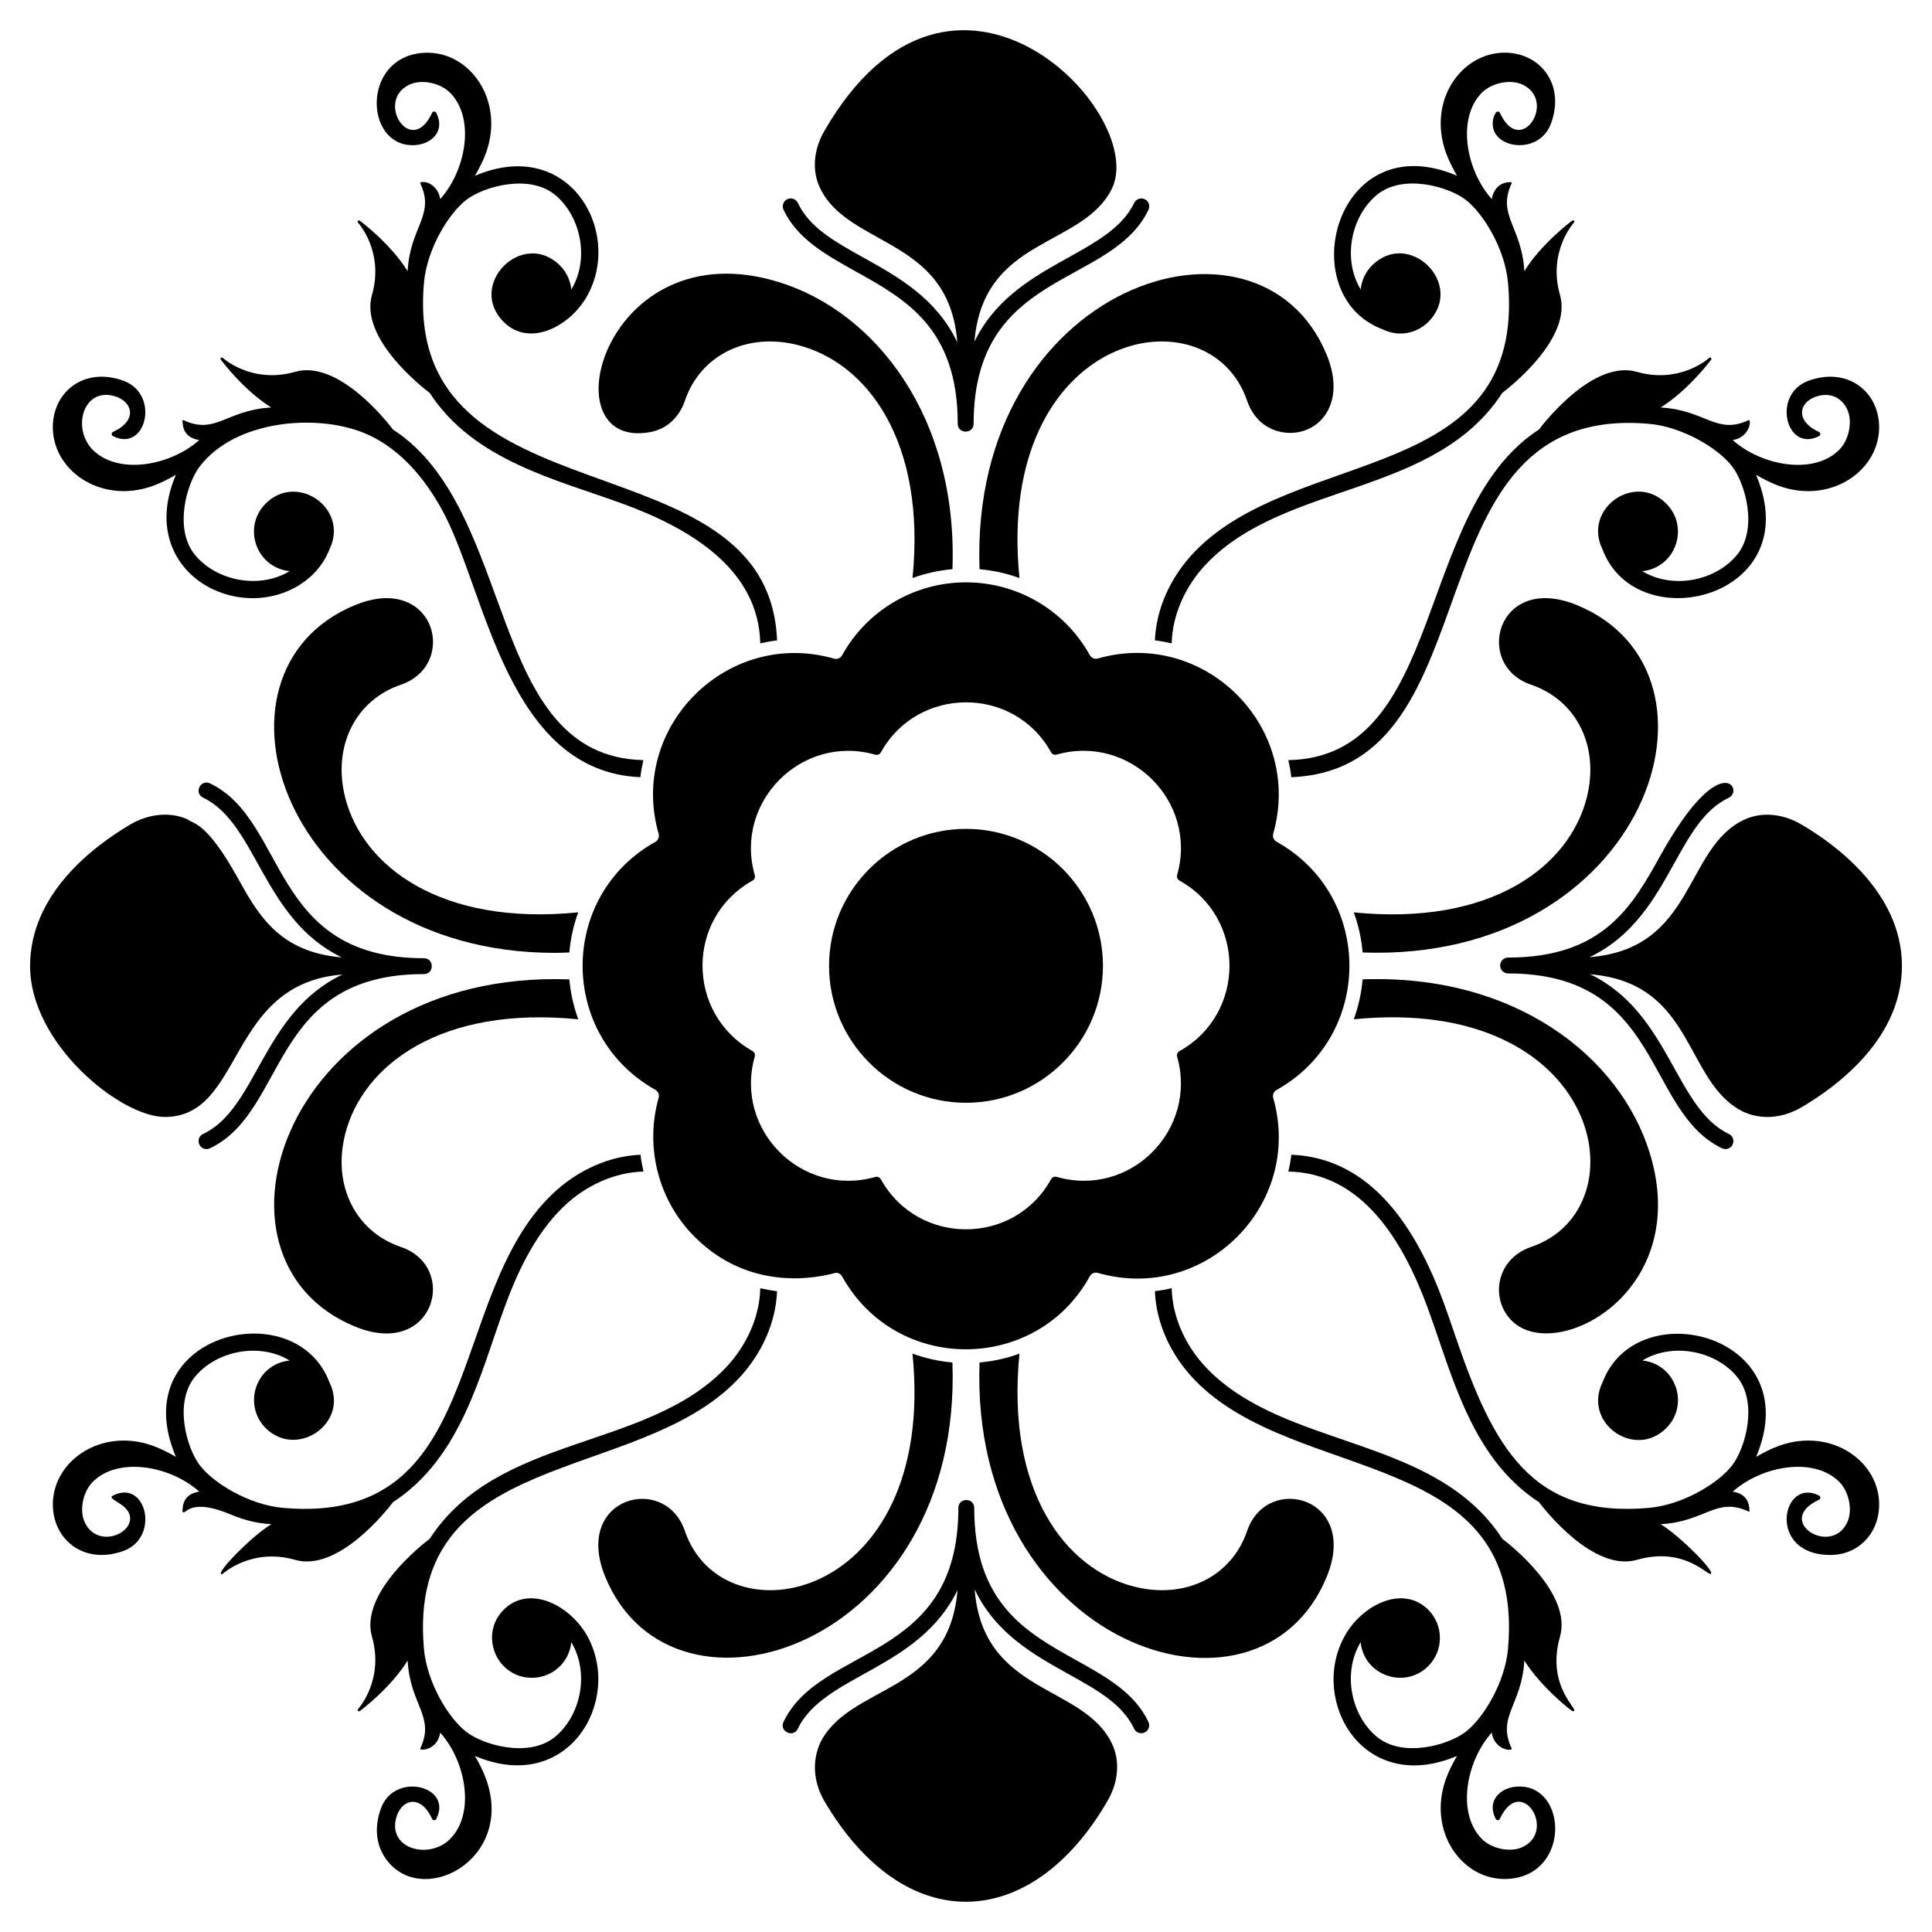
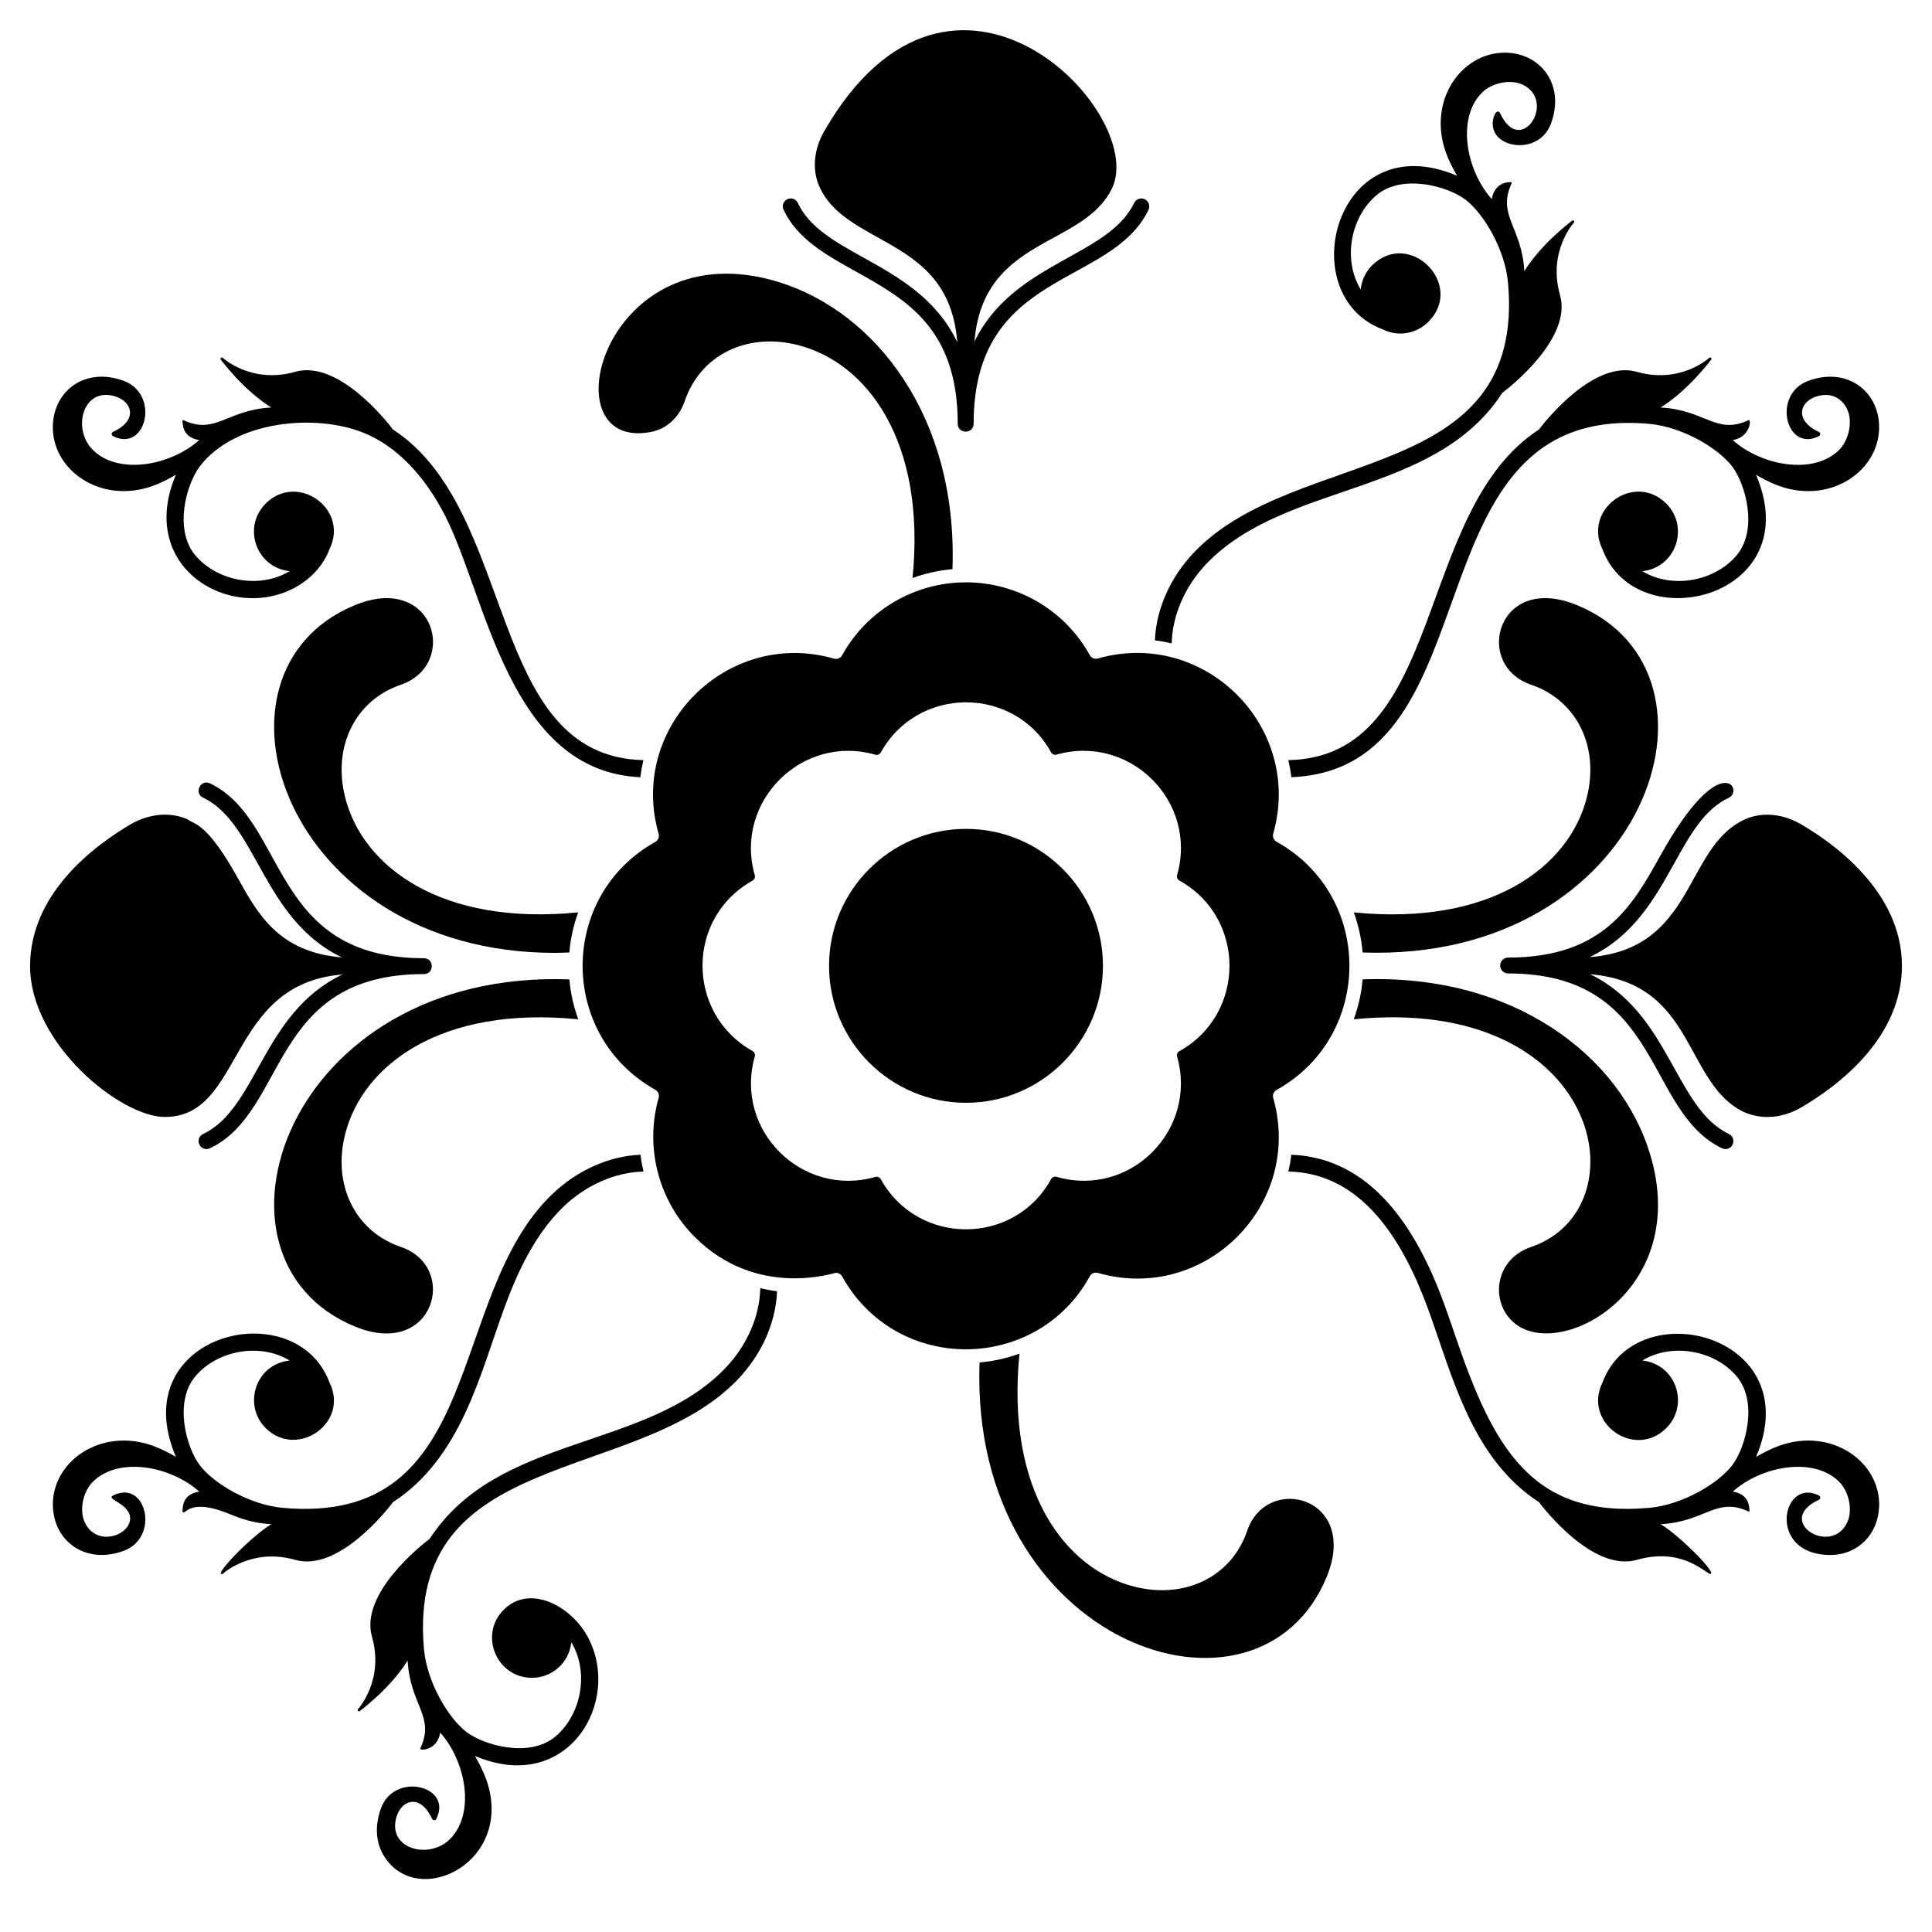
<svg xmlns="http://www.w3.org/2000/svg" fill="#000000" width="800px" height="800px" version="1.1" viewBox="144 144 512 512">
  <g>
-     <path d="m397.98 543.62c0 40.949-36.477 36.059-46.34 56.699-1.195 2.508 2.59 4.324 3.793 1.812 6.852-14.352 32.07-15.598 42.328-36.758-2.324 28.027-28.887 24.766-36.527 40.762-0.062 0.391-3.496 6.867 1.191 15.102 21.402 36.52 54.969 34.801 75.09 0 2.894-4.934 3.34-10.578 1.191-15.094-7.516-15.891-34.211-12.941-36.414-40.941 5.562 11.668 15.629 17.301 24.875 22.445 7.676 4.273 14.301 7.965 17.383 14.477 0.492 1.043 1.738 1.5 2.797 1 1.047-0.492 1.496-1.75 1-2.797-3.656-7.731-11.176-11.918-19.133-16.352-13.289-7.398-27.031-15.051-27.031-40.359 0-2.773-4.203-2.777-4.203 0.004z" />
    <path d="m402.02 256.3c0-40.953 36.48-36.059 46.34-56.703 0.5-1.047 0.055-2.305-0.992-2.805-1.047-0.496-2.297-0.055-2.805 0.992-6.84 14.324-32.094 15.648-42.328 36.758 2.324-28.031 28.887-24.766 36.527-40.762 0.004-0.012 0.008-0.02 0.012-0.031 9.242-20.152-42.352-73.793-76.297-15.074-2.894 4.938-3.34 10.578-1.191 15.094 2.957 6.258 8.98 9.609 15.355 13.16 9.719 5.41 19.738 11.004 21.055 27.781-5.562-11.668-15.629-17.301-24.875-22.449-7.672-4.273-14.301-7.965-17.379-14.473-0.496-1.047-1.746-1.508-2.797-1-1.047 0.496-1.496 1.75-1 2.801 3.656 7.731 11.176 11.914 19.133 16.348 13.289 7.398 27.031 15.051 27.031 40.363 0.012 2.777 4.211 2.777 4.211 0z" />
    <path d="m187.68 440.01c21.043 0 16.355-35.34 47.074-37.754-21.324 10.168-22.508 35.438-36.922 42.258-2.012 0.945-1.344 4 0.902 4 0.301 0 0.605-0.062 0.898-0.203 20.695-9.793 15.703-46.168 56.707-46.168 2.781 0 2.777-4.203 0-4.203-40.953 0-36.059-36.477-56.699-46.34-2.512-1.195-4.32 2.594-1.812 3.793 14.328 6.84 15.645 32.094 36.754 42.328-16.641-1.383-22.223-11.395-27.613-21.113-8.406-15.152-11.836-14.172-13.176-15.43-4.492-2.059-10.113-1.617-15.07 1.207-9.992 5.856-26.75 18.523-26.75 37.613 0 20.66 24 40.012 35.707 40.012z" />
    <path d="m621.28 362.44c-4.934-2.894-10.578-3.336-15.094-1.191-15.895 7.516-12.938 34.211-40.941 36.41 11.672-5.566 17.301-15.629 22.449-24.875 4.269-7.672 7.961-14.301 14.473-17.383 4.047-1.914-2.074-13.531-18.145 15.336-7.398 13.289-15.051 27.031-40.363 27.031-1.16 0-2.102 0.941-2.102 2.102s0.941 2.102 2.102 2.102c40.949 0 36.062 36.477 56.703 46.34 0.293 0.137 0.602 0.203 0.902 0.203 2.234 0 2.918-3.035 0.906-4-14.328-6.84-15.645-32.094-36.758-42.328 28.035 2.324 24.77 28.887 40.762 36.527 0.387 0.051 6.738 3.57 15.102-1.191 9.996-5.844 26.754-18.512 26.754-37.605 0-19.871-18.715-32.832-26.75-37.477z" />
    <path d="m250.25 325.45c4.519-1.539 7.551-4.91 8.32-9.258 0.742-4.195-0.805-8.422-4.039-11.027-2.32-1.871-7.547-4.461-16.438-0.809-43.047 17.664-19.242 92.164 52.973 92.164 1.254 0 2.539-0.059 3.816-0.109 0.316-3.668 1.109-7.234 2.352-10.629-36.234 3.633-57.074-12.035-61.746-30.387-3.438-13.508 2.633-25.82 14.762-29.945z" />
    <path d="m560.65 202.47c-0.5 0.367-8.176 6.137-12.688 13.379-0.621-11.68-7.332-14.801-3.352-23.285 0.094-0.285-0.18-0.293-0.445-0.289-2.883 0-4.473 2.164-4.832 4.477-6.742-7.508-9.379-21.277-2.672-28.129 2.606-2.66 7.512-3.691 10.727-2.246 2.812 1.277 4.246 3.793 3.832 6.731-0.379 2.711-2.219 4.984-4.281 5.289-2.012 0.312-3.961-1.281-5.434-4.461-0.102-0.234-0.316-0.383-0.562-0.387h-0.008c-0.902 0-2.266 3.578-0.465 6.121 1.434 2.027 4.465 3.129 7.5 2.711 3.336-0.441 5.91-2.512 7.07-5.68 1.75-4.797 1.371-9.441-1.066-13.074-2.297-3.422-6.176-5.484-10.637-5.66-0.195-0.008-0.387-0.012-0.578-0.012-11.465 0-20.492 12.664-15.605 26.418 0.762 2.117 1.801 4.16 2.973 6.195-32.211-13.695-43.836 31.621-19.758 40.691 4.383 2.168 9.121 1.066 12.141-1.949 9.883-9.883-5.055-24.805-14.938-14.938-1.77 1.77-2.731 4.023-2.981 6.34-4.879-8.094-2.555-19.363 4.254-25.035 6.875-5.723 18.949-2.254 23.5 1.215 4.816 3.676 10.508 13.152 11.297 22.051 4.766 53.688-56.062 43.227-83.047 71.273-6.562 6.82-10.203 15.289-10.535 23.488 1.5 0.18 2.981 0.457 4.453 0.797 0.152-7.293 3.43-15.086 9.301-21.195 20.875-21.699 60.43-17.637 78.309-45.191 2.039-1.543 18.566-14.48 15.293-25.941-3.289-11.512 3.625-19.109 3.695-19.184 0.289-0.309-0.121-0.77-0.461-0.52z" />
    <path d="m561.9 304.36c-21.141-8.695-27.566 15.852-12.156 21.094 12.129 4.125 18.199 16.441 14.762 29.949-4.672 18.352-25.488 34.02-61.742 30.387 1.242 3.394 2.031 6.957 2.348 10.629 75.133 2.66 100.7-74.043 56.789-92.059z" />
    <path d="m297.25 414.13c-1.246-3.383-2.039-6.93-2.363-10.582-75.328-2.723-100.51 74.07-56.797 92.008 20.969 8.621 27.66-15.82 12.156-21.094-12.129-4.125-18.199-16.441-14.762-29.949 4.676-18.355 25.496-34.027 61.766-30.383z" />
    <path d="m641.98 256.62c-0.176-4.465-2.238-8.34-5.66-10.637-3.633-2.434-8.273-2.82-13.078-1.066-9.785 3.586-5.93 19.102 2.789 14.668 0.492-0.234 0.484-0.914-0.016-1.133-7.133-3.309-4.84-8.926 0.824-9.719 2.941-0.414 5.457 1.023 6.731 3.832 1.445 3.215 0.418 8.125-2.246 10.73-6.856 6.711-20.621 4.066-28.129-2.672 4.637-0.723 5.039-5.66 4.16-5.269-8.488 3.988-11.414-2.727-23.27-3.359 7.246-4.512 13.02-12.191 13.391-12.691 0.109-0.145 0.086-0.348-0.047-0.469-0.141-0.121-0.34-0.117-0.473 0.008-0.074 0.07-7.664 6.992-19.184 3.695-11.445-3.266-24.406 13.27-25.941 15.297-33.195 21.539-24.625 86.77-66.41 87.613 0.344 1.492 0.617 2.996 0.793 4.523 55.312-2.269 29.84-99.402 94.789-93.652 8.898 0.789 18.371 6.481 22.047 11.301 3.469 4.547 6.941 16.621 1.215 23.5-5.644 6.785-16.891 9.145-25.031 4.254 8.93-0.957 12.539-11.719 6.34-17.918-8.426-8.426-22.176 1.43-16.891 12.137 9.07 24.113 54.516 12.723 40.695-19.75 2.035 1.172 4.078 2.211 6.191 2.973 13.871 4.91 26.855-4.367 26.41-16.195z" />
-     <path d="m474.5 250.21c1.539 4.519 4.914 7.551 9.262 8.32 8.934 1.582 17.465-6.762 11.836-20.477-17.891-43.582-94.738-18.684-92.012 56.793 3.656 0.32 7.207 1.109 10.582 2.348-6.582-65.77 50.184-76.832 60.332-46.984z" />
    <path d="m549.75 474.46c-9.879 3.363-10.941 14.926-4.281 20.285 12.238 9.879 46.809-8.918 35.777-45.031-7.871-25.773-35.812-47.629-76.137-46.172-0.32 3.656-1.113 7.203-2.348 10.582 65.77-6.586 76.832 50.184 46.988 60.336z" />
-     <path d="m325.49 549.71c-5.242-15.418-29.77-8.973-21.094 12.156 17.938 43.699 94.73 18.539 92.008-56.793-3.656-0.32-7.203-1.109-10.582-2.352 6.586 65.766-50.176 76.832-60.332 46.988z" />
    <path d="m403.59 505.07c-2.711 74.988 73.934 100.83 92.008 56.793 8.68-21.137-15.855-27.566-21.094-12.156-4.125 12.129-16.441 18.191-29.945 14.762-18.355-4.672-34.012-25.504-30.387-61.746-3.379 1.238-6.926 2.027-10.582 2.348z" />
-     <path d="m542.12 551.79c-17.863-27.52-57.512-23.574-78.309-45.188-5.875-6.109-9.152-13.91-9.301-21.211-1.469 0.336-2.949 0.609-4.453 0.785 0.324 8.211 3.969 16.691 10.535 23.52 26.848 27.906 87.82 17.488 83.043 71.273-0.793 8.895-6.481 18.371-11.301 22.047-4.547 3.465-16.621 6.945-23.5 1.215-6.801-5.66-9.133-16.914-4.254-25.027 0.957 8.926 11.734 12.516 17.922 6.332 4.117-4.117 4.117-10.816 0-14.938-6.773-6.766-17.703-1.246-22.258 7.156-9.266 17.07 5.039 42.133 29.871 31.59-1.172 2.031-2.207 4.078-2.969 6.191-4.934 13.891 4.394 26.871 16.18 26.41 16.176-0.637 16.246-22.871 4.637-24.414-5.484-0.727-10.309 3.144-7.598 8.465 0.105 0.227 0.324 0.363 0.562 0.363 0.391-0.129 0.395 0.016 0.566-0.379 5.57-12.004 15.246 3.309 5.887 7.555-3.207 1.445-8.121 0.414-10.727-2.246-6.707-6.856-4.07-20.621 2.672-28.129 0.742 4.758 5.672 5.047 5.269 4.164-3.981-8.484 2.734-11.473 3.363-23.266 4.297 6.894 12.461 13.449 12.898 13.449 2.312 0-7.348-6.094-3.441-19.77 3.277-11.473-13.285-24.426-15.297-25.949z" />
    <path d="m396.41 294.84c1.457-40.316-20.398-68.258-46.168-76.133-46.078-14.074-61.402 44.723-34 39.816 4.344-0.77 7.719-3.801 9.258-8.32 4.125-12.129 16.449-18.191 29.945-14.762 18.352 4.672 34.012 25.5 30.387 61.738 3.375-1.23 6.922-2.019 10.578-2.34z" />
    <path d="m336.18 506.61c-21.02 21.848-60.27 17.406-78.305 45.188-2.012 1.523-18.574 14.473-15.301 25.945 3.293 11.512-3.625 19.109-3.695 19.184-0.121 0.133-0.125 0.336-0.004 0.473 0.07 0.078 0.164 0.117 0.262 0.117 0.074 0 0.145-0.023 0.207-0.07 0.5-0.367 8.176-6.137 12.688-13.379 0.633 11.832 7.352 14.762 3.356 23.273-0.02 0.047-0.02 0.125 0.004 0.172 0.203 0.465 4.559 0.219 5.269-4.344 6.742 7.508 9.379 21.273 2.672 28.129-5.223 5.344-15.617 3.062-14.559-4.484 0.773-5.523 6.332-8.133 9.719-0.828 0.102 0.234 0.316 0.379 0.562 0.383 0.391-0.117 0.387 0.031 0.57-0.359 4.449-8.719-11.082-12.578-14.664-2.793-1.75 4.797-1.371 9.438 1.066 13.07 9.246 13.785 34.492 0.805 26.82-20.746h-0.008c-0.758-2.113-1.797-4.156-2.969-6.191 24.621 10.469 39.141-14.504 29.871-31.59-4.445-8.199-15.371-14.035-22.258-7.156-6.629 6.629-1.898 18.031 7.469 18.031 5.231 0 9.852-3.832 10.449-9.426 4.871 8.102 2.555 19.359-4.254 25.027-6.875 5.723-18.949 2.254-23.5-1.215-4.816-3.676-10.508-13.152-11.297-22.047-4.758-53.551 56.273-43.449 83.039-71.27 6.57-6.828 10.215-15.309 10.539-23.52-1.504-0.176-2.981-0.449-4.453-0.785-0.145 7.305-3.422 15.105-9.297 21.211z" />
    <path d="m615.58 527.11c-2.113 0.758-4.16 1.797-6.191 2.969 13.723-32.258-31.625-43.871-40.695-19.75-5.309 10.746 8.508 20.52 16.887 12.137 6.227-6.227 2.547-16.969-6.332-17.922 7.996-4.844 19.316-2.606 25.027 4.254 5.727 6.875 2.254 18.953-1.211 23.5-3.68 4.82-13.156 10.512-22.051 11.301-31.102 2.766-41.266-15.965-51.32-45.504-1.004-2.953-2.012-5.906-3.082-8.832-7.262-19.82-19.227-38.414-40.391-39.246-0.176 1.504-0.449 2.981-0.789 4.453 19.438 0.395 30.309 18.09 36.988 36.328 1.062 2.894 2.055 5.816 3.047 8.734 5.336 15.684 11.328 32.785 26.375 42.551 1.539 2.035 14.48 18.57 25.941 15.293 12.73-3.633 18.836 4.41 19.652 3.699 0.895-0.801-8.066-9.871-13.328-13.152 11.84-0.629 14.754-7.356 23.27-3.359 0.09 0.035 0.246-0.027 0.285-0.121-0.168-0.387 0.387-4.394-4.457-5.148 7.508-6.742 21.27-9.379 28.129-2.672 2.664 2.606 3.691 7.516 2.246 10.727-4.238 9.352-19.578-0.309-7.559-5.883 0.504-0.223 0.508-0.902 0.023-1.129-9.855-5.027-13.98 15.746 3.023 15.746 7.234 0 12.633-5.418 12.922-12.789 0.445-11.859-12.57-21.102-26.41-16.184z" />
    <path d="m176.75 555c9.754-3.574 5.988-19.137-2.789-14.668-2.16 1.035 5.121 2.269 4.484 6.566-0.645 4.309-9.078 6.941-12.023 0.449-1.445-3.211-0.418-8.121 2.246-10.727 6.856-6.707 20.625-4.074 28.129 2.672-4.871 0.754-4.281 4.734-4.461 5.141 0.672 1.863 1.027-3.84 12.129 0.656 2.91 1.176 6.375 2.566 11.43 2.836-5.566 3.469-14.121 12.449-13.336 13.152 0.066 0.059 0.148 0.09 0.234 0.09 0.086 0 0.172-0.031 0.238-0.094 0.074-0.066 7.656-6.984 19.184-3.695 11.445 3.281 24.406-13.262 25.941-15.297 18.066-11.727 23.102-34.066 29.422-51.281 3.125-8.527 7.742-19.305 15.77-27.027 6.102-5.867 13.891-9.141 21.18-9.297-0.34-1.473-0.613-2.953-0.789-4.457-8.195 0.336-16.664 3.981-23.484 10.539-28.195 27.137-17.363 87.84-71.27 83.043-8.898-0.789-18.371-6.481-22.047-11.301-3.469-4.547-6.941-16.625-1.215-23.5 5.742-6.894 17.109-9.078 25.031-4.25-9.035 0.969-12.473 11.781-6.34 17.914 8.215 8.203 22.266-1.258 16.887-12.141-9.055-24.043-54.559-12.836-40.691 19.754-2.035-1.172-4.078-2.211-6.195-2.969h0.008c-13.816-4.914-26.855 4.316-26.41 16.18 0.359 9.145 8.602 15.41 18.738 11.711z" />
-     <path d="m345.48 314.5c1.473-0.34 2.949-0.613 4.453-0.785-2.231-55.152-99.328-29.914-93.582-94.762 0.793-8.898 6.484-18.371 11.301-22.047 4.547-3.465 16.625-6.938 23.5-1.215 6.801 5.664 9.141 16.957 4.254 25.031-0.246-2.312-1.211-4.566-2.981-6.336-9.863-9.855-24.828 5.043-14.938 14.938 6.844 6.832 17.734 1.184 22.258-7.156 9.266-17.07-5.051-42.145-29.871-31.586 1.172-2.035 2.211-4.078 2.969-6.195 4.926-13.867-4.371-26.871-16.184-26.406-16.199 0.641-16.254 22.871-4.637 24.414 5.477 0.723 10.312-3.137 7.598-8.465-0.105-0.23-0.32-0.371-0.562-0.371-0.391 0.129-0.395-0.016-0.566 0.379-5.562 12.008-15.258-3.305-5.887-7.555 3.207-1.445 8.125-0.414 10.727 2.246 6.707 6.856 4.07 20.621-2.672 28.125-0.496-3.191-3.18-4.887-5.148-4.457-0.113 0.043-0.168 0.203-0.125 0.297 3.984 8.484-2.731 11.469-3.359 23.266-4.512-7.242-12.191-13.012-12.688-13.379-0.332-0.254-0.754 0.203-0.461 0.516 0.07 0.074 6.984 7.672 3.695 19.184-3.277 11.473 13.285 24.426 15.297 25.945 11.684 17.996 33.789 23.004 51.281 29.418 18.297 6.707 35.91 17.566 36.328 36.957z" />
    <path d="m314.5 345.44c-41.738-0.934-33.238-66.121-66.348-87.609-1.535-2.031-14.48-18.562-25.941-15.297-11.516 3.297-19.109-3.629-19.184-3.699-0.316-0.289-0.77 0.129-0.52 0.461 0.367 0.5 6.137 8.18 13.383 12.691-11.852 0.629-14.75 7.356-23.281 3.352-0.105-0.035-0.238 0.031-0.273 0.121 0.168 0.387-0.395 4.406 4.453 5.156-7.504 6.742-21.273 9.375-28.129 2.672-5.363-5.246-3.043-15.613 4.488-14.562 5.523 0.773 8.129 6.332 0.828 9.719-0.5 0.211-0.516 0.891-0.027 1.129 8.742 4.457 12.578-11.082 2.793-14.664-10.16-3.707-18.375 2.586-18.738 11.707-0.441 11.852 12.562 21.102 26.41 16.184 2.113-0.762 4.16-1.801 6.195-2.973-10.461 24.582 14.453 39.164 31.582 29.875 4.32-2.344 7.574-6.035 9.109-10.121 5.312-10.75-8.512-20.5-16.891-12.137-6.25 6.254-2.539 16.961 6.34 17.918-8.105 4.875-19.363 2.555-25.031-4.254-5.727-6.871-2.254-18.949 1.215-23.496 9.344-12.258 30.926-14.109 43.684-8.812 10.609 4.414 17.414 14.238 21.258 21.699 11.035 21.445 16.895 67.953 51.828 69.465 0.176-1.527 0.453-3.031 0.797-4.523z" />
    <path d="m482.3 432.85c25.688-14.305 25.801-51.414 0-65.781-0.754-0.418-1.117-1.301-0.883-2.125 8.027-28.281-18.168-54.484-46.48-46.438-0.82 0.238-1.711-0.129-2.133-0.887-6.582-11.902-19.16-19.293-32.82-19.293-13.648 0-26.227 7.406-32.82 19.332-0.422 0.758-1.301 1.125-2.137 0.887-28.258-8.105-54.598 18.156-46.48 46.434 0.238 0.828-0.125 1.711-0.879 2.133-25.633 14.32-25.746 51.215 0.004 65.699 0.746 0.422 1.109 1.297 0.875 2.121-3.715 13.129-0.051 27.262 9.566 36.875 16.461 16.465 36.977 9.496 37.426 9.496 0.66 0 1.289 0.352 1.621 0.953 14.52 26.078 51.684 25.457 65.645-0.027 0.414-0.766 1.297-1.137 2.141-0.895 28.348 8.133 54.504-18.07 46.477-46.359-0.242-0.824 0.125-1.707 0.879-2.125zm-25.742-10.289c-0.516 0.289-0.77 0.895-0.605 1.461 5.492 19.344-12.371 37.484-31.938 31.855-0.586-0.16-1.188 0.09-1.473 0.613-9.641 17.598-35.195 17.844-45.113 0.02-0.285-0.516-0.891-0.766-1.465-0.605-19.434 5.535-37.461-12.391-31.945-31.914 0.16-0.566-0.09-1.168-0.602-1.461-17.602-9.898-17.723-35.25 0-45.148 0.516-0.289 0.766-0.898 0.605-1.465-5.57-19.406 12.508-37.504 31.941-31.91 0.578 0.156 1.18-0.09 1.469-0.609 9.77-17.664 35.332-17.719 45.113-0.027 0.285 0.52 0.891 0.773 1.465 0.609 19.383-5.508 37.477 12.41 31.941 31.91-0.16 0.57 0.09 1.176 0.605 1.461 17.727 9.871 17.66 35.383 0 45.211z" />
    <path d="m400 363.66c-20.012 0-36.293 16.281-36.293 36.293-0.004 20.012 16.277 36.297 36.293 36.297 20.012 0 36.293-16.281 36.293-36.293 0-20.016-16.281-36.297-36.293-36.297z" />
  </g>
</svg>